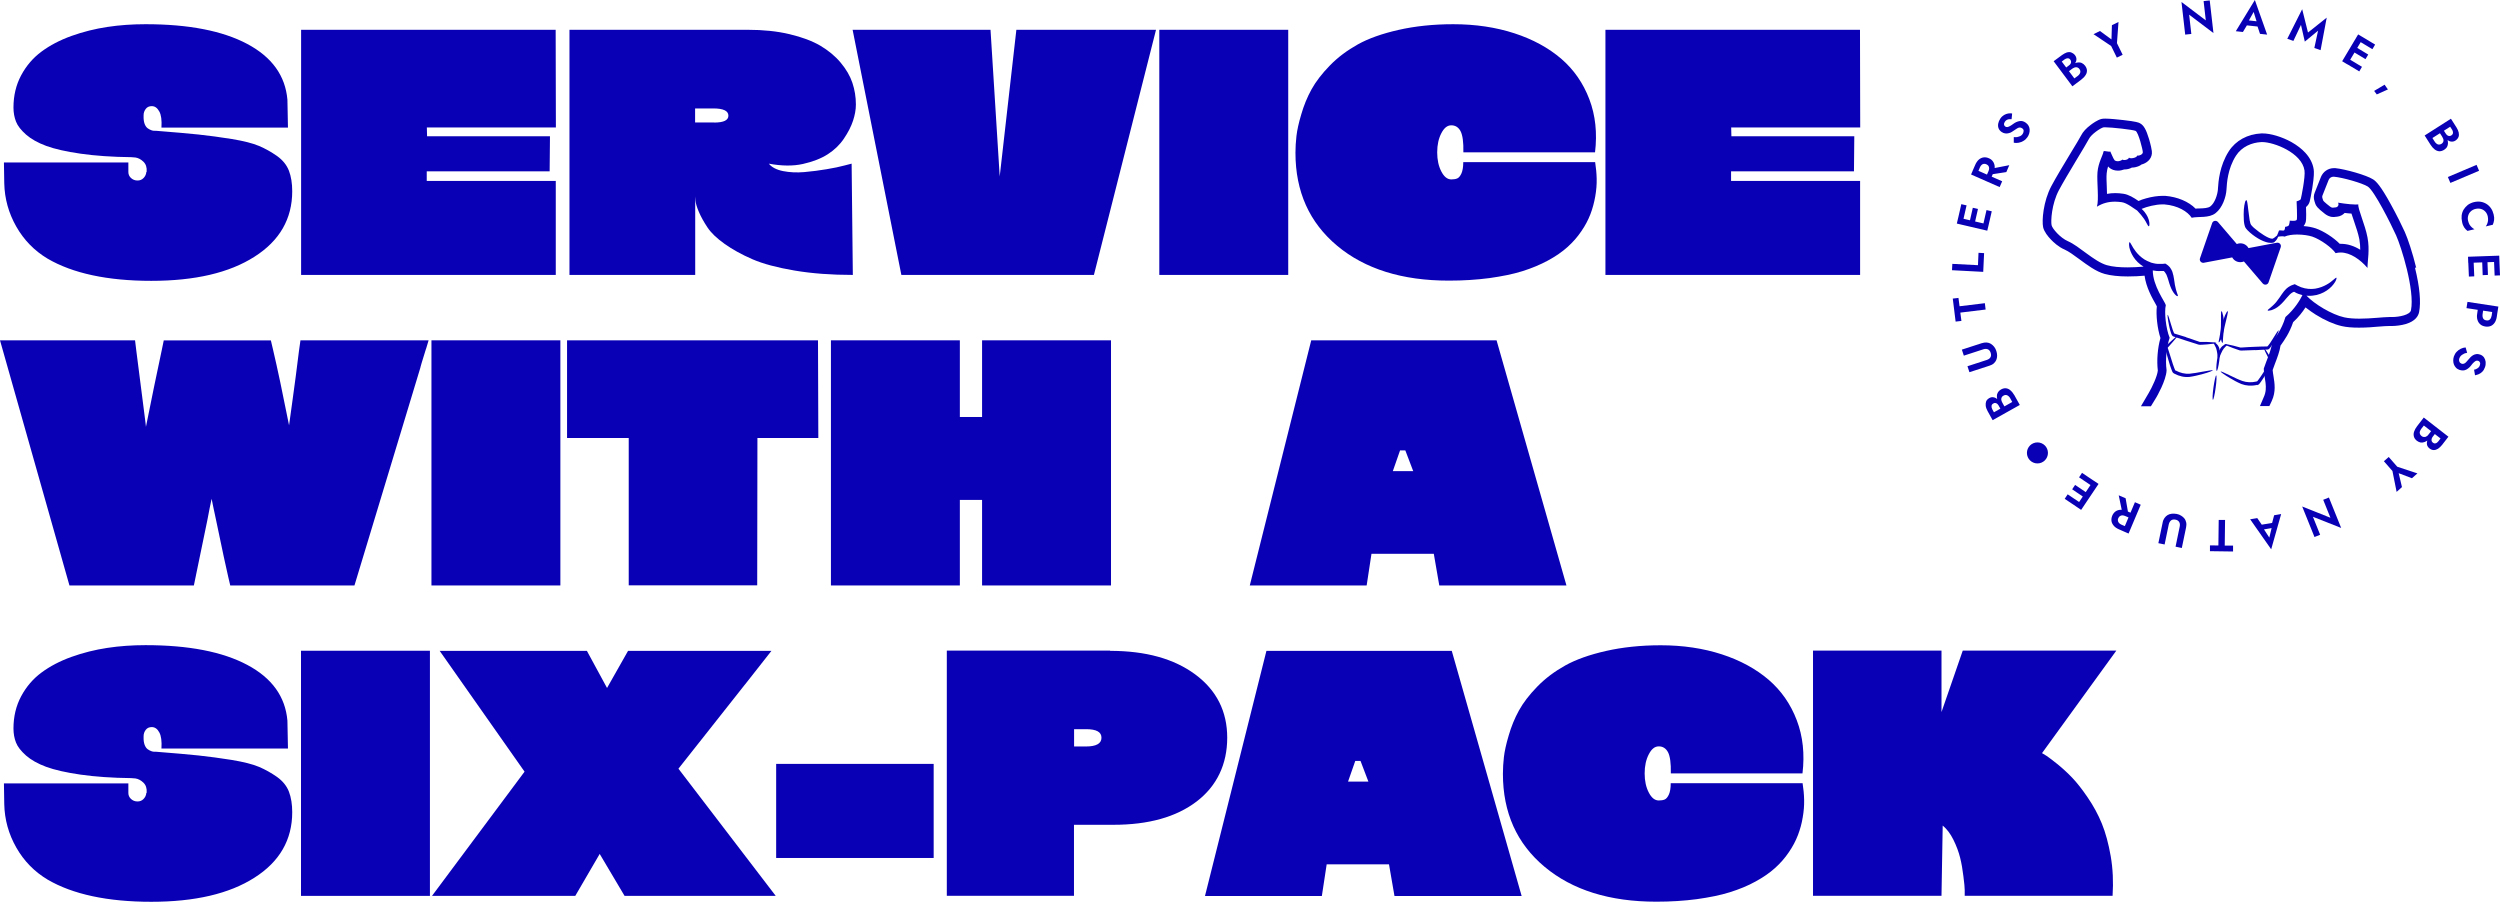
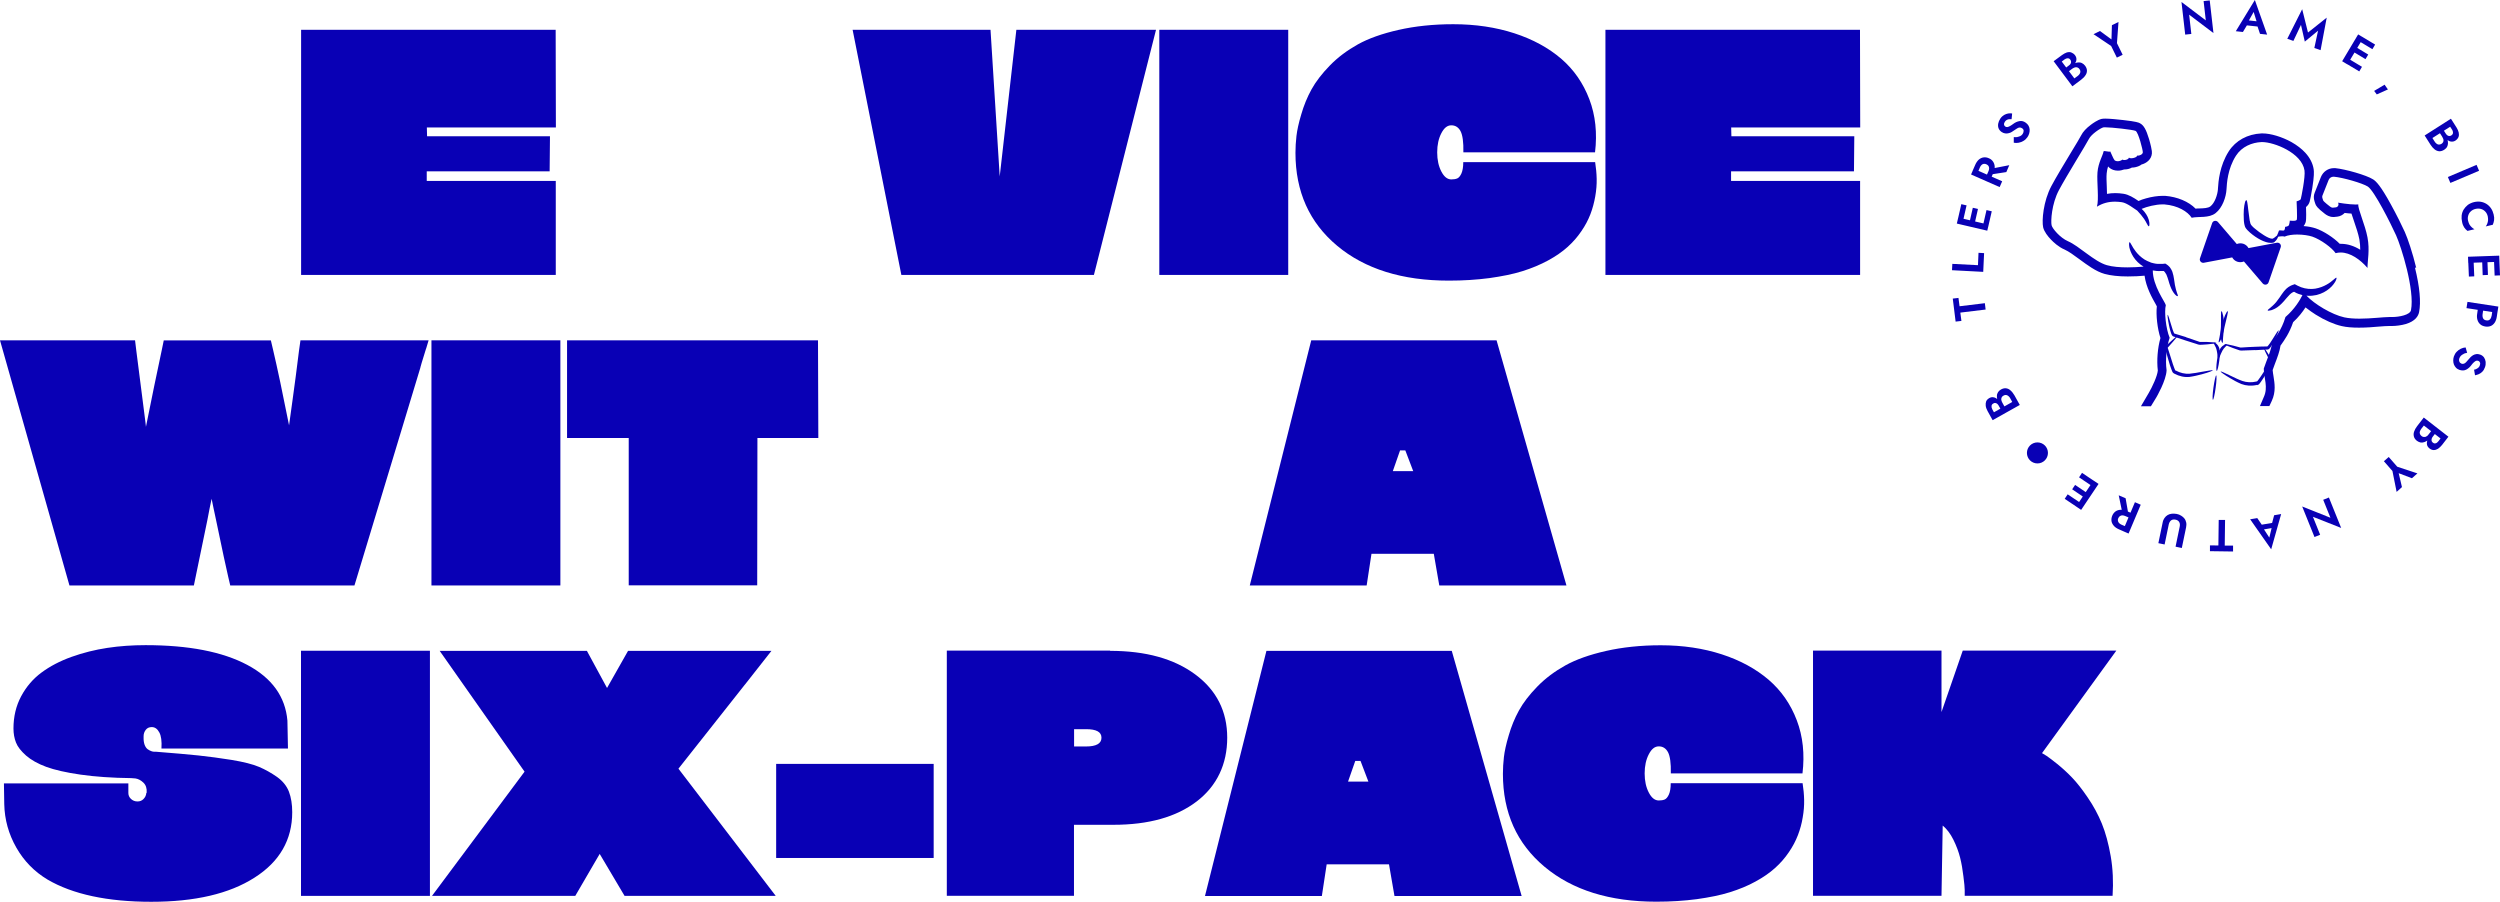
<svg xmlns="http://www.w3.org/2000/svg" id="Layer_1" viewBox="0 0 228.24 82.31">
  <defs>
    <style>      .st0 {        fill: #0900b5;      }    </style>
  </defs>
-   <path class="st0" d="M13.39,15.68c.03-.4-.07-.7-.3-.92-.23-.22-.47-.34-.72-.38l-.38-.03c-1.77-.02-3.32-.13-4.64-.32-1.32-.19-2.37-.43-3.13-.71s-1.38-.63-1.84-1.03c-.46-.41-.77-.8-.92-1.19-.15-.39-.23-.81-.23-1.28,0-1.08.23-2.06.7-2.94s1.09-1.6,1.86-2.17c.77-.57,1.68-1.05,2.74-1.43,1.06-.38,2.15-.65,3.27-.82,1.12-.17,2.28-.25,3.49-.25,3.93,0,7.02.6,9.28,1.8,2.26,1.2,3.48,2.9,3.67,5.09l.05,2.55h-11.55c.04-.67-.02-1.16-.2-1.48s-.4-.48-.68-.48c-.24,0-.42.08-.55.25-.13.17-.2.36-.2.58v.08c-.01.27.02.5.09.7.07.19.17.33.28.41.11.08.23.14.34.18.11.04.21.06.3.05h.11c1.64.13,2.93.24,3.88.34s1.97.24,3.05.41c1.08.18,1.91.39,2.48.63.57.24,1.12.55,1.65.92.53.38.89.83,1.09,1.35s.3,1.15.3,1.87c0,2.52-1.15,4.52-3.45,5.98-2.3,1.47-5.44,2.2-9.42,2.2s-7.17-.68-9.47-2.03c-1.2-.72-2.15-1.69-2.85-2.92-.7-1.23-1.07-2.55-1.1-3.97l-.03-1.89h11.36v.88c0,.21.08.39.24.54.16.15.36.23.59.23s.4-.07.55-.22c.15-.15.24-.33.26-.55Z" />
  <path class="st0" d="M50.74,16.52v8.58h-23.25V2.72h23.24l.02,8.92h-11.78l.02.8h11.22l-.03,3.2h-11.22v.88h11.8Z" />
-   <path class="st0" d="M70.19,14.94c.26.33.7.56,1.3.68s1.26.15,1.95.09c.69-.06,1.37-.15,2.02-.26s1.2-.22,1.63-.34l.66-.17.11,10.16c-1.96,0-3.73-.13-5.32-.4-1.59-.27-2.87-.61-3.84-1.03-.97-.42-1.82-.89-2.54-1.4-.72-.51-1.25-1.02-1.58-1.52s-.59-.97-.77-1.39-.29-.77-.31-1.04l-.03-.39v7.17h-11.48V2.72h16.28c1.41,0,2.68.13,3.81.4,1.14.27,2.07.62,2.81,1.05.74.44,1.36.95,1.86,1.55s.86,1.21,1.07,1.84c.21.63.32,1.29.32,1.98,0,.47-.09.96-.26,1.48s-.45,1.07-.83,1.63c-.38.57-.88,1.05-1.49,1.44-.61.39-1.37.68-2.26.88s-1.93.19-3.12-.03ZM65.19,11.19c.88,0,1.31-.21,1.31-.63,0-.44-.46-.66-1.38-.66h-1.66v1.28h1.72Z" />
  <path class="st0" d="M92.79,2.72h12.75l-5.67,22.38h-17.58l-4.45-22.38h12.59l.84,13.39,1.52-13.39Z" />
  <path class="st0" d="M117.61,25.1h-11.77V2.72h11.77v22.38Z" />
  <path class="st0" d="M145.63,14.8c.08.51.13,1.02.14,1.53.01.51-.03,1.04-.13,1.6s-.24,1.1-.44,1.62c-.2.52-.47,1.04-.83,1.56-.35.52-.77,1-1.26,1.44s-1.08.85-1.78,1.23-1.49.71-2.35.98c-.86.27-1.87.47-3.01.63-1.14.15-2.37.23-3.7.23-4.25,0-7.65-1.06-10.19-3.18-2.54-2.12-3.81-4.95-3.81-8.49,0-.5.03-1.01.09-1.53.06-.52.2-1.18.44-1.98.23-.8.54-1.56.93-2.27.39-.71.95-1.44,1.68-2.19s1.59-1.39,2.56-1.93c.97-.54,2.21-.98,3.71-1.32s3.17-.52,5-.52c2.03,0,3.89.28,5.58.83s3.11,1.33,4.27,2.32c1.16,1,2.01,2.23,2.57,3.7.56,1.47.73,3.09.52,4.85h-12.02c.02-.94-.07-1.58-.26-1.94-.19-.35-.47-.53-.84-.53s-.66.24-.91.72-.38,1.06-.38,1.75.13,1.27.38,1.75.55.72.91.72c.22,0,.4-.03.54-.09s.27-.21.38-.45c.11-.25.17-.59.17-1.04h12.02Z" />
  <path class="st0" d="M169.82,16.52v8.58h-23.25V2.72h23.24l.02,8.92h-11.78l.02.8h11.22l-.03,3.2h-11.22v.88h11.8Z" />
  <path class="st0" d="M27.44,31.07h11.69l-.23.77v-.02l-.41,1.33-.11.39v.02l-6.02,19.89h-11.34l-.19-.81c-.14-.57-.53-2.4-1.17-5.47-.03-.13-.09-.38-.16-.75s-.14-.67-.18-.88c-.11.52-.25,1.17-.39,1.95-.28,1.38-.64,3.08-1.06,5.13l-.17.83H6.34L0,31.07h12.33l.11.91c.19,1.46.46,3.63.83,6.5.02.12.04.29.06.52,0,0,0-.02,0-.03,0,0,0-.02,0-.03.52-2.59,1-4.94,1.45-7.03l.17-.83h9.78l.19.81c.4,1.7.89,4.01,1.47,6.94.11-.83.22-1.63.33-2.39.18-1.27.37-2.75.58-4.44l.13-.92Z" />
  <path class="st0" d="M51.16,53.45h-11.77v-22.38h11.77v22.38Z" />
  <path class="st0" d="M74.68,31.07l.03,8.92h-5.56l-.02,13.45h-11.73v-13.45h-5.63v-8.92h22.91Z" />
-   <path class="st0" d="M89.66,31.07h11.77v22.38h-11.77v-7.81h-2.03v7.81h-11.77v-22.38h11.77v7h2.03v-7Z" />
  <path class="st0" d="M136.63,31.07l6.38,22.38h-11.61l-.5-2.89h-5.69l-.44,2.89h-10.67l5.61-22.38h16.92ZM127.16,43.01h1.86l-.72-1.89h-.48l-.66,1.89Z" />
  <path class="st0" d="M13.39,72.37c.03-.4-.07-.7-.3-.92-.23-.22-.47-.34-.72-.38l-.38-.03c-1.77-.02-3.32-.13-4.64-.32-1.32-.19-2.37-.43-3.13-.71s-1.38-.63-1.84-1.03c-.46-.41-.77-.8-.92-1.19-.15-.38-.23-.81-.23-1.28,0-1.08.23-2.06.7-2.94s1.09-1.6,1.86-2.17c.77-.57,1.68-1.05,2.74-1.43,1.06-.38,2.15-.65,3.27-.82,1.12-.17,2.28-.25,3.49-.25,3.93,0,7.02.6,9.28,1.8,2.26,1.2,3.48,2.9,3.67,5.09l.05,2.55h-11.55c.04-.67-.02-1.16-.2-1.48-.17-.32-.4-.48-.68-.48-.24,0-.42.08-.55.25-.13.17-.2.36-.2.58v.08c-.01.27.02.5.09.7.07.19.17.33.28.41.11.08.23.14.34.18.11.04.21.06.3.05h.11c1.64.13,2.93.24,3.88.34.95.1,1.97.24,3.05.41,1.08.18,1.91.39,2.48.63.57.24,1.12.55,1.65.92.53.38.89.83,1.09,1.35.2.53.3,1.15.3,1.87,0,2.52-1.15,4.52-3.45,5.98-2.3,1.47-5.44,2.2-9.42,2.2s-7.17-.68-9.47-2.03c-1.2-.72-2.15-1.69-2.85-2.92-.7-1.23-1.07-2.55-1.1-3.97l-.03-1.89h11.36v.88c0,.21.08.39.24.54.16.15.36.23.59.23s.4-.07.55-.22c.15-.15.24-.33.26-.55Z" />
  <path class="st0" d="M39.25,81.79h-11.77v-22.38h11.77v22.38Z" />
  <path class="st0" d="M61.94,70.18l8.88,11.61h-13.8l-2.27-3.83-2.23,3.83h-13.08l8.45-11.34-7.75-11.03h13.44l1.84,3.39,1.92-3.39h13.09l-2.42,3.08-.02.02-6.06,7.67Z" />
  <path class="st0" d="M85.24,78.33h-14.38v-8.59h14.38v8.59Z" />
  <path class="st0" d="M101.35,59.42c3.25,0,5.84.72,7.78,2.16,1.94,1.44,2.91,3.37,2.91,5.77s-.93,4.4-2.79,5.82c-1.86,1.42-4.39,2.13-7.59,2.13h-3.61v6.48h-11.61v-22.38h14.91ZM99.15,68.15c.94,0,1.41-.27,1.41-.8s-.47-.78-1.41-.78h-1.09v1.58h1.09Z" />
  <path class="st0" d="M132.54,59.42l6.38,22.38h-11.61l-.5-2.89h-5.69l-.44,2.89h-10.67l5.61-22.38h16.92ZM123.07,71.36h1.86l-.72-1.89h-.48l-.66,1.89Z" />
  <path class="st0" d="M164.57,71.5c.08.51.13,1.02.14,1.53.01.51-.03,1.04-.13,1.6-.09.56-.24,1.1-.44,1.62-.2.52-.47,1.04-.83,1.56-.35.52-.77,1-1.26,1.44s-1.08.85-1.78,1.23c-.7.39-1.49.71-2.35.98-.86.27-1.87.47-3.01.63-1.14.15-2.37.23-3.7.23-4.25,0-7.65-1.06-10.19-3.18-2.54-2.12-3.81-4.95-3.81-8.49,0-.5.03-1.01.09-1.53.06-.52.2-1.18.44-1.98.23-.8.54-1.56.93-2.27.39-.71.95-1.44,1.68-2.19s1.59-1.39,2.56-1.93c.97-.54,2.21-.98,3.71-1.32s3.17-.52,5-.52c2.03,0,3.89.28,5.58.83,1.69.55,3.11,1.33,4.27,2.32,1.16,1,2.01,2.23,2.57,3.7.56,1.47.73,3.09.52,4.85h-12.02c.02-.94-.07-1.58-.26-1.94-.19-.35-.47-.53-.84-.53s-.66.24-.91.72c-.25.48-.38,1.06-.38,1.75s.13,1.27.38,1.75c.25.48.55.72.91.72.22,0,.4-.03.54-.09.14-.06.27-.21.38-.45.11-.24.17-.59.17-1.04h12.02Z" />
  <path class="st0" d="M186.43,68.76c.09.05.23.13.4.24s.5.36.98.74c.48.39.93.8,1.37,1.26s.91,1.06,1.42,1.81c.52.76.95,1.55,1.29,2.38.34.83.61,1.83.81,2.98s.25,2.36.17,3.61h-13.5c0-.13,0-.31,0-.53s-.04-.63-.12-1.25c-.07-.61-.17-1.18-.3-1.7-.13-.52-.33-1.06-.61-1.63s-.61-.99-.98-1.3l-.11,6.41h-11.73v-22.38h11.73v5.61l1.94-5.61h14.02l-6.77,9.34Z" />
  <path class="st0" d="M182.69,37.43l-.22-.4c-.04-.07-.09-.13-.14-.17-.05-.04-.11-.06-.17-.07s-.12.01-.18.05c-.1.05-.15.13-.16.22-.01.09.01.2.07.31l.15.27,1.67-.94-.18-.33c-.05-.09-.1-.16-.17-.21-.06-.05-.13-.09-.21-.1s-.16.01-.24.06c-.06.03-.11.08-.14.12-.03.05-.05.1-.06.16s0,.12.02.18.04.12.08.19l.25.45-.28.15-.28-.5c-.07-.12-.12-.24-.15-.37-.03-.12-.05-.25-.04-.36,0-.12.04-.23.1-.33.06-.1.15-.18.27-.25.16-.09.32-.13.47-.11.15.02.28.08.41.2.13.11.24.26.35.44l.49.88-2.48,1.39-.46-.83c-.09-.17-.15-.32-.17-.48-.02-.15,0-.29.04-.41.05-.12.15-.22.29-.3.13-.07.25-.1.38-.07.13.02.25.08.37.18.12.1.22.23.31.4l.25.45-.23.13Z" />
-   <path class="st0" d="M179.61,33.44l1.78-.58c.15-.05.27-.13.33-.24.07-.11.07-.25.02-.41-.05-.16-.14-.27-.26-.32-.12-.05-.26-.05-.41,0l-1.78.58-.18-.55,1.82-.59c.16-.05.31-.07.45-.06s.26.05.38.12c.11.07.21.16.3.27s.15.24.2.39c.05.15.07.29.07.43,0,.14-.03.27-.08.39-.05.12-.13.22-.23.31-.1.09-.24.16-.4.21l-1.82.59-.18-.55Z" />
  <path class="st0" d="M178.54,29.36l-.26-2.1.52-.06.1.76,2.31-.28.07.58-2.31.28.1.76-.52.06Z" />
  <path class="st0" d="M178.24,24.09l2.34.12.05-1.13.51.03-.08,1.71-2.85-.15.03-.58Z" />
  <path class="st0" d="M178.78,19.86l2.78.65-.13.55-2.78-.65.13-.55ZM178.74,20.04l.32-1.4.48.11-.32,1.4-.48-.11ZM179.81,20.29l.3-1.32.47.11-.3,1.32-.47-.11ZM181.04,20.58l.32-1.4.48.11-.32,1.4-.48-.11Z" />
  <path class="st0" d="M180.18,15.4l2.61,1.15-.23.53-2.61-1.15.23-.53ZM180.09,15.6l.24-.55c.09-.21.2-.36.33-.48.13-.11.28-.18.43-.2.16-.02.32,0,.49.08.17.07.29.17.38.31.09.13.14.29.15.46,0,.17-.03.36-.13.57l-.24.55-.43-.19.23-.52c.04-.09.06-.18.06-.26,0-.08-.02-.16-.06-.22-.04-.06-.1-.11-.19-.15-.08-.04-.16-.05-.24-.04-.07.01-.14.04-.2.1-.06.05-.11.13-.15.22l-.22.52-.45-.2ZM181.85,15.39l1.59-.31-.27.63-1.56.24.24-.56Z" />
  <path class="st0" d="M184.16,12.51c.1-.02.2-.05.29-.09.09-.05.16-.11.21-.19.06-.1.09-.19.09-.29,0-.09-.05-.17-.14-.23-.07-.05-.15-.07-.22-.07-.07,0-.15.03-.23.08-.08.05-.18.11-.29.19-.06.04-.13.09-.21.14-.08.05-.18.09-.28.11-.1.03-.2.03-.31.02-.11-.01-.22-.06-.33-.13-.13-.09-.23-.21-.28-.34-.05-.13-.06-.28-.03-.43.03-.15.09-.3.19-.45.1-.15.22-.26.34-.33.13-.07.25-.12.38-.14.13-.02.25-.02.36,0l-.05.52c-.08,0-.15,0-.23,0-.08.01-.15.04-.21.07-.07.04-.12.09-.17.16-.06.09-.09.18-.08.26.01.08.05.14.11.18.06.04.12.06.19.05s.15-.04.24-.09c.09-.05.2-.12.32-.21.08-.06.16-.11.25-.15.09-.04.18-.07.28-.09.1-.02.19-.02.29,0,.1.02.2.07.3.14.11.08.2.17.26.28.06.11.09.22.1.34,0,.12,0,.24-.04.36-.03.12-.09.23-.16.34-.1.14-.22.26-.36.34-.14.09-.29.14-.44.17-.16.03-.31.03-.45,0v-.51c.11.01.23,0,.33,0Z" />
  <path class="st0" d="M188.52,6.25l.37-.28c.07-.05.12-.1.15-.16.03-.06.05-.12.04-.18,0-.06-.03-.12-.07-.18-.06-.09-.14-.13-.24-.13-.09,0-.19.04-.29.11l-.25.19,1.15,1.54.3-.22c.08-.06.14-.12.18-.19.05-.07.07-.14.07-.22,0-.08-.03-.15-.09-.23-.04-.06-.09-.1-.14-.12-.05-.03-.1-.04-.16-.04-.06,0-.12.01-.18.04-.06.02-.12.06-.18.1l-.41.31-.19-.26.46-.34c.11-.08.22-.15.34-.2s.24-.08.35-.09c.12,0,.23,0,.34.06.11.05.2.13.29.24.11.15.17.3.17.45,0,.15-.04.29-.14.43-.09.14-.22.27-.39.4l-.8.6-1.71-2.29.76-.56c.15-.11.3-.19.44-.24.15-.04.29-.05.41,0s.24.12.34.25c.09.12.13.24.13.37,0,.13-.05.26-.13.39-.08.13-.2.25-.35.36l-.41.31-.16-.21Z" />
  <path class="st0" d="M193.41,2.01l-.14,1.93.52,1.06-.53.26-.52-1.06-1.61-1.08.59-.29,1.05.77.04-1.3.59-.29Z" />
  <path class="st0" d="M201.74.04l.34,2.98-2.22-1.68.2,1.76-.56.06-.34-2.98,2.22,1.68-.2-1.76.55-.06Z" />
  <path class="st0" d="M205.23,2.02v.13s-.46.77-.46.77l-.65-.07,1.74-2.85,1.12,3.16-.65-.07-.28-.83.02-.14-.32-1.03-.52.93ZM205,1.83l1.35.15.02.47-1.49-.16.12-.45Z" />
  <path class="st0" d="M209.39,3.74l-.57-.2,1.36-2.7.53,2.13,1.71-1.36-.56,2.97-.57-.2.34-1.58-1.21,1-.35-1.53-.69,1.46Z" />
  <path class="st0" d="M215.77,3.43l-1.46,2.45-.48-.29,1.46-2.45.48.29ZM214.41,5.36l1.23.74-.25.42-1.23-.74.25-.42ZM215.05,4.28l1.16.7-.25.42-1.16-.7.25-.42ZM215.61,3.33l1.23.74-.25.42-1.23-.74.25-.42Z" />
  <path class="st0" d="M218.02,8.16l-1.03.46-.24-.32.95-.57.31.44Z" />
  <path class="st0" d="M223.04,11.81l.25.39c.04.07.1.12.15.16.06.04.12.06.18.06.06,0,.12-.02.18-.06.09-.06.14-.13.15-.23,0-.09-.02-.19-.09-.3l-.17-.26-1.62,1.03.2.32c.05.08.11.15.18.2.06.05.14.08.21.08.08,0,.16-.02.24-.07.06-.04.1-.08.13-.13.03-.05.05-.1.05-.16,0-.06,0-.12-.03-.18-.02-.06-.05-.12-.09-.18l-.28-.44.27-.17.31.48c.07.12.13.24.17.36.04.12.06.24.06.36,0,.12-.03.23-.08.33-.05.1-.14.19-.26.27-.16.1-.31.15-.46.14-.15-.01-.29-.07-.42-.17-.13-.1-.26-.25-.37-.42l-.54-.85,2.4-1.53.51.8c.1.16.17.32.2.46s.03.29-.02.41-.14.23-.27.32c-.12.08-.25.11-.38.1-.13-.01-.26-.07-.38-.16-.12-.09-.23-.22-.33-.38l-.27-.43.22-.14Z" />
  <path class="st0" d="M226.33,15.59l-2.62,1.11-.23-.54,2.62-1.11.23.54Z" />
  <path class="st0" d="M225.56,19.31c-.12.11-.19.25-.23.4-.04.15-.04.31,0,.46.03.13.08.25.13.34.06.09.13.18.21.25.08.07.16.13.24.17l-.64.15c-.12-.09-.22-.2-.3-.32s-.15-.28-.19-.49c-.05-.21-.06-.41-.04-.61.03-.2.09-.38.19-.54.1-.16.23-.3.38-.42.16-.11.35-.2.56-.25.21-.05.42-.06.61-.03.19.03.37.1.53.2.16.1.3.24.41.4.11.16.19.35.24.56.05.2.06.38.04.52-.02.14-.06.28-.12.42l-.64.15c.06-.08.1-.16.14-.26.04-.1.06-.2.07-.31,0-.11,0-.23-.03-.36-.04-.16-.11-.3-.21-.41-.11-.12-.23-.2-.39-.25-.16-.05-.32-.05-.51-.01-.18.04-.33.12-.45.24Z" />
  <path class="st0" d="M228.19,23.9l-2.85.1-.02-.56,2.85-.1.02.56ZM225.83,23.8l.06,1.43-.49.02-.06-1.43.49-.02ZM227.09,23.75l.05,1.35-.48.02-.05-1.35.48-.02ZM228.18,23.71l.06,1.43-.49.02-.06-1.43.49-.02Z" />
  <path class="st0" d="M228,28.56l-2.82-.43.09-.57,2.82.43-.09.57ZM228.03,28.34l-.08.56c-.03.22-.1.41-.19.55-.1.15-.22.25-.36.31-.15.06-.31.08-.5.05-.18-.03-.34-.09-.46-.2-.12-.1-.21-.24-.26-.41-.05-.17-.06-.36-.02-.58l.08-.56.49.07-.08.56c-.02.15,0,.28.05.38.06.1.15.16.29.18.14.02.25,0,.33-.09.08-.08.13-.19.16-.35l.08-.56.49.07Z" />
  <path class="st0" d="M224.93,32.31c-.1.04-.18.1-.25.16-.07.07-.12.15-.15.24-.04.11-.04.21,0,.3.03.09.1.15.19.19.08.03.16.03.23,0,.07-.02.13-.07.2-.14.07-.07.14-.16.23-.26.05-.06.1-.12.17-.19.07-.07.15-.13.23-.18.09-.05.19-.09.29-.1.11-.02.22,0,.35.04.15.05.27.14.36.26.08.12.13.25.15.41.01.16,0,.32-.06.48-.06.17-.14.31-.24.41-.1.1-.21.18-.33.23-.12.05-.23.08-.34.1l-.09-.51c.08-.01.15-.03.22-.07s.13-.07.19-.13c.05-.05.1-.12.12-.2.04-.11.04-.2,0-.27-.03-.07-.08-.12-.15-.14s-.13-.02-.2,0c-.07.03-.13.08-.21.15-.08.07-.16.17-.25.29-.06.08-.13.15-.2.21s-.16.12-.24.16c-.09.04-.18.07-.28.07-.1,0-.21-.01-.33-.05-.13-.05-.24-.11-.32-.2-.08-.09-.15-.19-.19-.3-.04-.11-.06-.23-.06-.36,0-.13.02-.25.06-.37.06-.16.14-.31.25-.42.11-.12.24-.21.38-.28.14-.07.29-.11.44-.12l.14.49c-.12.02-.23.05-.32.09Z" />
  <path class="st0" d="M222.38,39.51l-.28.36c-.05.07-.09.13-.1.2-.02.07-.01.13,0,.19.02.06.06.11.11.15.09.07.17.09.26.06.09-.02.17-.09.25-.19l.19-.25-1.52-1.18-.23.29c-.06.08-.1.16-.13.24-.03.08-.03.16,0,.23.02.07.07.14.15.2.05.04.11.07.17.08.06.01.11,0,.17,0,.06-.02.11-.05.16-.08.05-.04.1-.09.14-.15l.32-.41.25.19-.35.45c-.09.11-.18.2-.28.29-.1.08-.21.14-.32.18s-.22.05-.34.04c-.11-.02-.23-.07-.34-.15-.15-.12-.24-.24-.28-.39s-.04-.3.02-.46c.05-.16.14-.32.27-.49l.61-.79,2.25,1.75-.58.75c-.12.15-.24.26-.37.35-.13.08-.26.12-.39.12-.13,0-.26-.05-.39-.15-.11-.09-.19-.2-.22-.32-.03-.13-.02-.26.02-.41.05-.14.13-.29.24-.44l.31-.4.21.16Z" />
  <path class="st0" d="M218.8,44.9l-.38-1.9-.78-.89.44-.39.78.89,1.84.61-.5.44-1.21-.46.3,1.27-.49.44Z" />
  <path class="st0" d="M211.3,49.02l-1.12-2.78,2.58,1.03-.66-1.64.52-.21,1.12,2.78-2.58-1.02.66,1.64-.52.21Z" />
  <path class="st0" d="M207.42,48.04l-.03-.13.23-.87.64-.11-.91,3.22-1.92-2.74.65-.11.49.72.02.15.59.91.25-1.04ZM207.69,48.16l-1.34.23-.15-.44,1.48-.25v.47Z" />
  <path class="st0" d="M203.87,50.35l-2.11-.03v-.53s.77.01.77.01l.03-2.33h.58s-.03,2.34-.03,2.34h.76s0,.54,0,.54Z" />
  <path class="st0" d="M198.62,49.91l.38-1.84c.03-.16.02-.3-.05-.41-.06-.11-.18-.19-.34-.22-.16-.03-.3-.01-.4.07-.1.08-.17.2-.21.36l-.38,1.84-.57-.12.39-1.88c.03-.17.09-.3.17-.42.08-.11.17-.2.29-.27.11-.06.24-.11.38-.12.14-.02.28,0,.44.02.15.03.29.08.41.16.12.07.22.16.3.26.08.1.13.23.16.36.03.14.02.29-.01.45l-.39,1.88-.57-.12Z" />
  <path class="st0" d="M194.01,48.57l-.55-.24c-.21-.09-.37-.2-.48-.33-.11-.13-.19-.28-.21-.43-.02-.16,0-.32.07-.49.07-.17.17-.29.3-.39.13-.09.28-.14.46-.15.17,0,.36.03.57.12l.55.24-.18.43-.52-.22c-.09-.04-.18-.06-.26-.06s-.15.02-.22.07c-.06.04-.11.11-.15.19s-.05.16-.03.24c.01.08.05.14.1.2.06.06.13.11.22.15l.52.22-.19.46ZM193.76,46.81l-.33-1.59.63.27.27,1.56-.56-.24ZM193.8,48.48l1.11-2.63.53.23-1.11,2.63-.53-.23Z" />
  <path class="st0" d="M189.69,46.34l-1.19-.8.27-.41,1.19.8-.28.41ZM190.3,45.43l-1.12-.76.27-.4,1.12.76-.27.4ZM189.54,46.24l1.59-2.37.46.31-1.59,2.37-.46-.31ZM191,44.38l-1.19-.8.27-.41,1.19.8-.27.41Z" />
  <path class="st0" d="M220.59,24.45c-.33-1.36-.77-2.67-1.04-3.27-.25-.56-.76-1.59-1.28-2.53-.92-1.68-1.33-2.09-1.61-2.27-.62-.4-2.56-.94-3.46-1.03-.04,0-.08,0-.12,0-.53,0-.99.32-1.19.81l-.57,1.44c-.1.24-.1.51-.02.76l.07.22c.06.2.18.4.88.94.14.11.42.29.75.29.03,0,.07,0,.1,0l.28-.03c.26-.03.5-.15.68-.34.2.02.41.05.62.06.06.2.14.44.24.72.18.52.38,1.12.48,1.63.06.34.08.65.08.95-.57-.35-1.17-.54-1.74-.54-.05,0-.09,0-.13,0-.56-.57-1.47-1.16-2.19-1.41-.3-.1-.69-.18-1.11-.21.08-.1.14-.21.18-.33.03-.11.08-.26.04-1.41.15-.12.27-.28.33-.48.04-.12.15-.69.24-1.23.18-1.11.16-1.52.13-1.73-.08-.54-.34-1.05-.76-1.51-.33-.36-.76-.69-1.27-.98-.87-.48-1.9-.79-2.63-.79-.04,0-.08,0-.11,0-1.27.06-2.35.65-2.98,1.63-.85,1.33-.95,2.78-.99,3.4v.05c-.04.53-.29,1.27-.69,1.58-.2.16-.61.18-1.01.19-.11,0-.23,0-.34.02-.64-.65-1.66-1.08-2.78-1.17-.08,0-.16,0-.24,0-.43,0-.99.08-1.51.23-.26.07-.49.15-.68.24-.45-.31-.91-.59-1.38-.66-.26-.04-.51-.06-.74-.06-.26,0-.51.02-.76.07,0-.21-.01-.43-.02-.66-.02-.44-.04-.9-.01-1.21.02-.23.07-.44.13-.64.01.01.02.03.03.04l.03.03.03.03c.21.19.49.29.81.29.19,0,.39-.04.57-.11.01,0,.02,0,.03,0,.22,0,.46-.05.67-.17.21,0,.43-.05.62-.13.1-.04.19-.09.26-.15.43-.11.9-.44.95-1.01.01-.12,0-.27-.08-.62-.05-.21-.11-.46-.18-.69-.27-.89-.49-1.27-.84-1.45-.11-.06-.29-.15-1.53-.29-.51-.06-1.25-.13-1.63-.13h0c-.15,0-.25.01-.35.03-.35.09-.79.4-.96.53-.43.32-.73.65-.89.97-.08.17-.51.88-.93,1.57-.62,1.03-1.4,2.32-1.79,3.06-.74,1.39-.88,3.16-.75,3.76.09.4.43.83.71,1.12.23.24.69.68,1.26.92.36.16.86.52,1.33.87.75.55,1.52,1.13,2.32,1.35.55.15,1.26.23,2.11.23.57,0,1.1-.03,1.53-.07.14,1.06.69,2.03,1.02,2.61.03.06.07.13.1.19-.09.79.05,2.03.33,2.89-.26.91-.35,2.05-.24,2.97-.05.52-.5,1.48-.82,2.03l-.72,1.23h.91s.5-.82.5-.82c0,0,.9-1.53.93-2.47-.13-.94,0-2.14.28-2.96-.35-.84-.5-2.39-.35-2.98-.07-.31-1.19-1.76-1.19-3.17.12.02.24.04.36.05.14.01.28.01.41,0,.03,0,.07,0,.1,0h.05s.03,0,.03,0h0s0,0,0,0h0s.02,0,.04,0c0,0,0,0,0,0h0s.01,0,.01,0c0,0,.02.01.02.02l.02.02.02.02.02.02.02.02c.05.07.1.14.14.22.08.17.13.36.19.54.05.19.11.37.17.53.12.33.28.58.41.73.13.15.23.2.27.17.03-.02,0-.12-.07-.29-.06-.17-.13-.41-.19-.73-.03-.16-.05-.33-.08-.53-.03-.2-.07-.42-.15-.66-.04-.12-.11-.24-.19-.36l-.03-.04-.03-.04-.04-.04-.04-.04s-.03-.03-.04-.04l-.06-.05s-.05-.04-.07-.05l-.07-.05-.04-.03h-.02s0-.02,0-.01h0s-.08,0-.08,0c-.05,0-.1.01-.16.02h-.02s0,0,0,0h0s-.02,0-.02,0h-.04s-.05,0-.08,0c-.11,0-.22,0-.33,0-.11,0-.22-.03-.33-.05-.05-.01-.11-.02-.16-.04-.03,0-.05-.01-.08-.02-.03,0-.05-.02-.07-.03-.2-.07-.38-.16-.55-.26-.33-.21-.59-.47-.78-.71-.09-.12-.17-.24-.24-.34-.06-.11-.12-.2-.16-.28-.09-.16-.14-.25-.18-.25-.03,0-.06.12-.04.31,0,.1.03.22.07.35.04.13.1.29.18.44.08.16.19.33.32.49.13.16.3.33.49.47.08.06.17.12.26.17-.46.04-.96.07-1.46.07-.69,0-1.37-.05-1.89-.2-1.16-.33-2.53-1.75-3.56-2.19-.71-.31-1.43-1.16-1.49-1.46-.08-.37,0-1.94.67-3.2.67-1.26,2.5-4.2,2.73-4.66.22-.45,1.06-1,1.32-1.07.03,0,.08-.01.15-.01.6,0,2.57.22,2.8.33.26.13.67,1.77.66,1.96-.02.2-.31.3-.44.3-.04,0-.06,0-.07-.02-.02.16-.33.26-.55.26-.09,0-.17-.02-.21-.06-.03.15-.25.22-.42.22-.07,0-.13-.01-.17-.04-.11.09-.28.15-.44.15-.11,0-.2-.03-.27-.08-.14-.16-.34-.72-.4-.81-.02.01-.06.02-.09.02-.13,0-.32-.06-.43-.06-.05,0-.08.01-.1.04-.03.31-.48,1.01-.55,1.9-.07.89.15,2.47-.05,3.14.5-.31,1.03-.46,1.65-.46.2,0,.41.02.63.05.47.07,1.13.6,1.39.76,0,0,.02.02.03.03.1.11.21.23.32.36.11.13.2.26.29.38.04.06.08.12.11.18.02.03.03.05.05.08.01.03.03.05.04.08.11.2.17.33.23.33.02,0,.04-.04.05-.12,0-.02,0-.04,0-.06,0-.02,0-.05,0-.07,0-.05,0-.11-.02-.17,0-.03-.01-.06-.02-.1,0-.03-.02-.07-.03-.11-.02-.07-.05-.15-.09-.23-.07-.15-.17-.31-.29-.46-.08-.1-.17-.19-.26-.27.48-.21,1.3-.41,1.89-.41.06,0,.12,0,.18,0,1.25.1,2.14.66,2.5,1.22.63-.14,1.58.06,2.19-.43.62-.49.95-1.46.99-2.17.03-.53.1-1.87.86-3.06.54-.84,1.46-1.21,2.33-1.25.02,0,.05,0,.07,0,1.07,0,3.62.98,3.86,2.59.09.58-.3,2.49-.34,2.61-.03.12-.38.21-.38.21,0,0,.07,1.49.02,1.67-.03.09-.19.11-.34.11s-.3-.02-.3-.02c0,0-.03.34-.1.44s-.33.13-.33.13c0,0-.01.26-.09.32-.02.01-.05.02-.09.02-.08,0-.19-.02-.27-.02-.06,0-.11,0-.12.04-.03.07-.08.25-.17.43-.02.02-.04.03-.06.05-.05.05-.12.1-.2.16-.04.03-.08.05-.12.07-.02,0-.03.01-.04.01-.01,0-.02,0-.05,0-.04,0-.1-.02-.15-.03-.06-.02-.12-.04-.18-.07-.13-.06-.26-.13-.4-.22-.28-.17-.58-.39-.87-.64-.07-.06-.14-.12-.2-.19-.06-.06-.11-.13-.12-.15v-.02s-.01-.01-.02-.02c0-.02-.01-.04-.02-.06-.01-.04-.02-.08-.03-.12,0-.04-.02-.08-.03-.12,0-.04-.01-.08-.02-.13-.05-.33-.09-.64-.12-.9-.03-.26-.05-.47-.08-.61,0-.04-.01-.07-.02-.1,0-.03-.01-.05-.02-.07-.01-.04-.03-.06-.05-.07,0,0,0,0,0,0-.02,0-.04.02-.06.05-.01.02-.02.04-.04.07-.01.03-.02.06-.03.1-.04.15-.08.37-.1.64-.02.27-.02.59,0,.96,0,.05,0,.09.01.14,0,.05.01.1.02.14,0,.05.02.1.03.15,0,.03.01.05.02.08,0,.01,0,.03.01.04l.02.05s0,.03.02.05l.02.03s.01.02.01.03l.03.04.03.04s.07.09.11.13c.08.08.15.15.23.22.32.28.65.5.98.67.16.08.33.15.49.2.13.04.27.07.41.07.03,0,.07,0,.1,0,.02,0,.04,0,.07-.01.01,0,.02,0,.04,0,.01,0,.03,0,.04-.01.02,0,.05-.02.07-.03.02-.01.04-.02.05-.04.06-.05.11-.1.14-.14.07-.09.12-.18.15-.25.01-.03.02-.05.03-.08.11-.02.24-.04.36-.04.08,0,.16,0,.23.03.29-.13.72-.19,1.15-.19.52,0,1.05.08,1.38.19.78.27,1.8,1.02,2.13,1.51.15-.04.3-.06.46-.06.88,0,1.79.64,2.45,1.41,0-.69.22-1.62,0-2.79-.22-1.17-.88-2.57-.84-3.01-.07,0-.15.01-.24.01-.6,0-1.61-.17-1.61-.17,0,0,0,0,0,0,.11.18,0,.41-.21.43l-.28.03s0,0-.01,0c-.1,0-.25-.12-.25-.12,0,0-.57-.43-.61-.55l-.07-.22c-.02-.07-.02-.14,0-.2l.57-1.44c.07-.18.25-.3.44-.3.01,0,.03,0,.04,0,.81.07,2.62.59,3.1.9.59.38,2.11,3.41,2.58,4.45.47,1.04,1.72,5.01,1.36,6.84-.09.43-1.08.62-1.72.62-.05,0-.09,0-.13,0-.03,0-.07,0-.11,0-.56,0-1.67.15-2.74.15-.49,0-.97-.03-1.39-.12-1.14-.25-2.74-1.22-3.45-1.98.04,0,.09,0,.13.01.28.02.54-.02.79-.07.49-.12.89-.35,1.17-.59.29-.24.46-.49.56-.67.09-.18.11-.3.08-.32-.03-.02-.11.06-.26.18-.14.12-.35.3-.63.45-.28.16-.63.3-1.04.37-.4.06-.85.03-1.29-.13-.11-.04-.21-.09-.32-.14-.05-.03-.1-.05-.15-.08l-.07-.04h-.02s0-.01,0-.01c0,0,0,0-.01,0h-.05s-.09.04-.09.04c-.03,0-.06.01-.09.03l-.08.03s-.04.02-.05.02c-.15.07-.27.16-.38.25-.11.1-.19.2-.27.29-.15.19-.27.38-.38.54-.11.16-.22.31-.32.43-.21.25-.41.41-.55.53-.07.06-.13.11-.17.14-.04.04-.06.07-.05.09,0,.02.04.02.09.02.05,0,.13-.02.23-.04.1-.03.21-.08.34-.14.13-.07.27-.16.41-.28.14-.12.28-.26.42-.42.14-.16.27-.33.42-.48.14-.16.29-.29.45-.35.01,0,.02,0,.03-.01h0s0,0,0,0h0s0,0,0,0c0,0,0,0,.01,0h.02c.12.08.26.14.39.19.12.04.24.08.36.11-.2.41-.7,1.27-1.55,2-.36,1.22-.97,1.91-1.22,2.3-.04.67-.51,1.65-.76,2.41.01.87.42,1.7,0,2.6l-.35.82h.86l.22-.47c.39-.84.26-1.61.16-2.24-.03-.2-.07-.4-.08-.58.06-.17.13-.36.2-.55.22-.57.44-1.15.52-1.69.01-.02.02-.03.04-.05.29-.41.77-1.07,1.11-2.08.49-.45.86-.93,1.13-1.35.34.27.68.5.93.66.83.52,1.7.9,2.39,1.05.43.1.95.14,1.56.14.65,0,1.32-.05,1.85-.1.37-.03.68-.05.88-.05.03,0,.05,0,.07,0,.05,0,.11,0,.17,0,.43,0,.92-.07,1.3-.18.88-.26,1.15-.74,1.22-1.09.18-.92.06-2.28-.38-4.07Z" />
  <path class="st0" d="M207.11,25.78l1.11-3.21c.08-.23-.12-.45-.35-.41l-2.59.49c-.1-.18-.26-.32-.46-.39s-.42-.06-.61.02l-1.72-2.01c-.16-.18-.45-.13-.53.1l-1.11,3.21c-.08.23.12.45.35.41l2.59-.49c.1.18.26.32.46.39s.42.06.61-.02l1.72,2.01c.16.18.45.13.53-.1h0Z" />
  <path class="st0" d="M205.89,31.96c-.4.02-.78.03-1.12.04-.1,0-.14.02-.29-.01-.08-.03-.15-.05-.23-.08-.14-.05-.28-.1-.4-.14-.49-.18-.79-.31-.78-.35.01-.04.33.01.84.14.13.03.26.07.41.11.07.02.15.04.23.06,0,0,.14,0,.21-.01.34-.02.72-.05,1.12-.06.4-.02.77-.03,1.12-.03-.04.03.06-.05.1-.11.05-.07.1-.14.15-.2.09-.14.18-.27.25-.39.3-.49.49-.79.53-.77.03.02-.1.36-.36.89-.07.13-.14.27-.23.42-.04.07-.09.15-.15.23-.03.04-.06.08-.1.12-.02.02-.04.04-.07.06-.02.01-.03.02-.07.03-.04.01-.06,0-.06,0-.34.02-.72.04-1.12.06Z" />
  <path class="st0" d="M199.58,30.79c.38.12.74.25,1.06.36.07.02.2.07.2.07.08,0,.16,0,.24,0,.15,0,.3,0,.43,0,.52.02.84.05.84.09s-.32.09-.84.13c-.13.01-.27.02-.43.03-.08,0-.16,0-.24.01-.15-.01-.18-.04-.28-.07-.33-.1-.69-.21-1.07-.34-.38-.12-.74-.25-1.06-.35,0,0-.02,0-.06-.03-.03-.02-.04-.03-.05-.05-.02-.03-.04-.06-.05-.08-.02-.05-.04-.1-.06-.14-.03-.09-.06-.18-.08-.26-.05-.17-.08-.33-.11-.47-.12-.58-.15-.94-.12-.95.04-.01.14.33.31.89.04.14.09.29.14.45.03.08.06.16.09.24.02.07.1.18.07.13.34.1.7.21,1.08.33Z" />
  <path class="st0" d="M203.09,29.86c-.18.78-.12,1.42-.18,1.44-.09.04-.28-.66-.09-1.5.18-.83.49-1.42.56-1.39.07.03-.11.67-.29,1.45Z" />
  <path class="st0" d="M203.03,29.86c-.04.85-.4,1.45-.47,1.39-.05-.04.16-.63.2-1.4.03-.77-.03-1.42.05-1.44.07-.02.26.61.23,1.44Z" />
  <path class="st0" d="M202.89,32.03c-.18.33-.26.67-.34.66-.06,0-.11-.39.12-.81.24-.44.65-.49.64-.39,0,.08-.25.21-.43.55Z" />
  <path class="st0" d="M206.06,35.14c-.52.12-1,.08-1.43-.08-.4-.17-.74-.36-1.02-.53-.56-.33-.89-.57-.87-.61.02-.04.38.13.96.41.29.14.63.31,1.02.45.37.13.84.16,1.28.05.03,0,.05-.02.07-.02.02,0,0,0,0,0,0,0,.01-.01.02-.02.04-.04.07-.09.11-.14.07-.1.15-.21.22-.31.14-.21.27-.41.4-.61.13-.2.25-.38.36-.56l.08-.13.04-.06v-.02s.01,0,.01,0h0s0,.25,0,.13h0s0,0,0,0l-.02-.03c-.04-.08-.09-.16-.13-.24-.32-.62-.5-1.01-.46-1.04.03-.02.27.33.63.91.05.07.09.15.14.23l.02.03h0s0,0,0,0c0-.12,0,.17,0,.14h0s0,.01,0,.01v.02s-.05.07-.05.07l-.08.13c-.1.18-.22.37-.34.58-.12.2-.25.41-.39.63-.07.11-.14.22-.22.33-.04.06-.08.11-.13.17-.01.01-.03.03-.05.05-.03.03-.06.05-.08.05-.04.02-.07.03-.11.04Z" />
  <path class="st0" d="M202.62,31.87c.11.47-.04.83-.1.81-.08-.01-.06-.36-.15-.72-.08-.37-.29-.57-.26-.65.02-.09.4.07.52.55Z" />
  <path class="st0" d="M198.64,33.83c.4.22.86.32,1.25.29.41-.04.79-.11,1.1-.17.63-.11,1.02-.18,1.03-.14,0,.04-.37.19-1,.36-.32.08-.69.18-1.12.24-.45.05-.93-.05-1.4-.3-.03-.02-.06-.04-.09-.06-.01,0-.04-.04-.06-.07-.01-.02-.02-.04-.03-.06-.03-.07-.06-.13-.08-.2-.05-.13-.09-.25-.13-.37-.08-.25-.15-.48-.21-.71-.06-.23-.12-.44-.18-.65l-.04-.15-.02-.07v-.02s0,0,0,0h0s.06-.26.03-.14h0s0,0,0,0l.03-.02c.07-.06.13-.13.2-.18.5-.47.82-.74.85-.71.02.03-.25.36-.72.88-.06.06-.12.13-.18.2l-.02.03h0s0,0,0,0c-.03.12.04-.16.03-.13h0s0,.01,0,.01v.02s.03.07.03.07l.05.15c.06.2.13.41.2.63.07.22.14.46.22.7.04.12.08.24.13.36.02.06.05.12.07.17,0,.01.01.02.01.03,0,0,0,0,0,0-.02.02-.04.04-.05.06h0s.12-.15.06-.07h0s0,0,0,0h0s.04.03.06.05Z" />
  <path class="st0" d="M202.28,35.4c-.08.62-.2,1.11-.25,1.1s-.04-.51.05-1.13.2-1.11.25-1.1.04.51-.05,1.13Z" />
  <path class="st0" d="M202.61,32.94c-.07.52-.17.93-.23.92s-.05-.43.02-.95.17-.93.23-.92.05.43-.02.95Z" />
  <circle class="st0" cx="186.01" cy="41.35" r=".96" />
</svg>